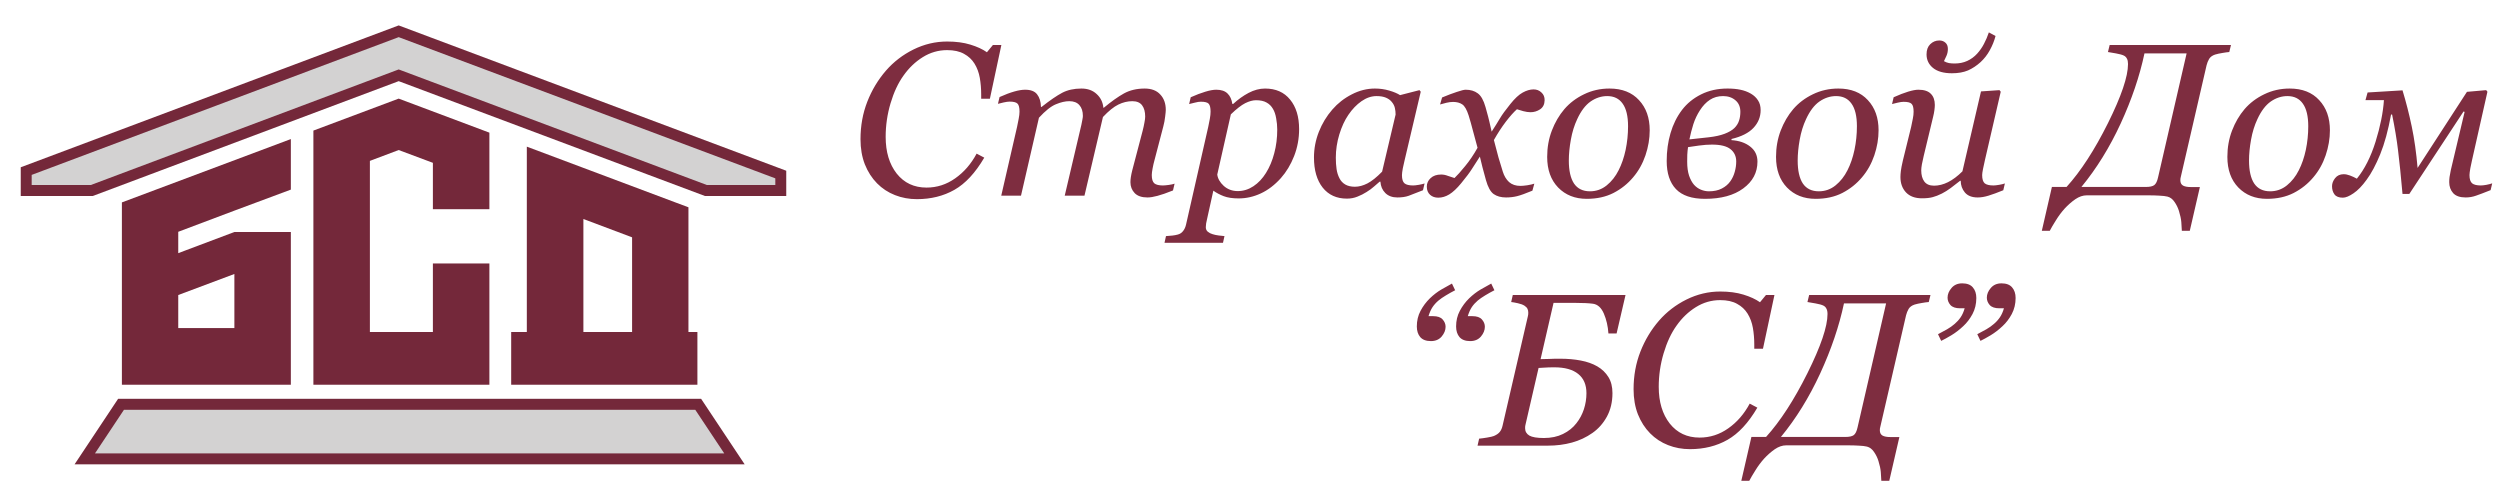
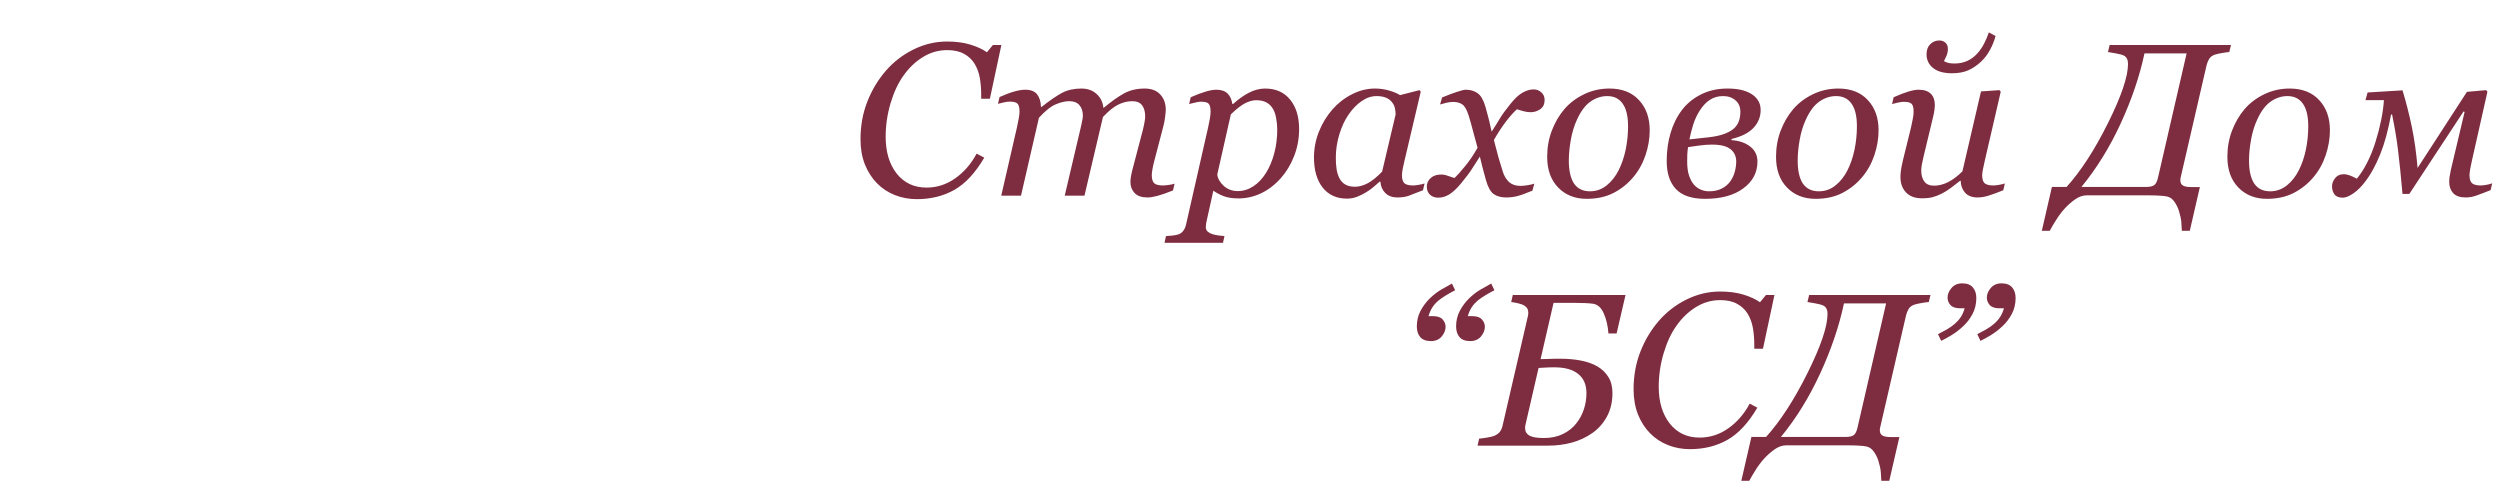
<svg xmlns="http://www.w3.org/2000/svg" width="230" height="46" viewBox="0 0 230 46" fill="none">
  <path d="M84.352 18.322C83.642 18.322 82.971 18.199 82.34 17.951C81.708 17.704 81.158 17.342 80.689 16.867C80.214 16.385 79.84 15.803 79.566 15.119C79.299 14.435 79.166 13.664 79.166 12.805C79.166 11.574 79.374 10.425 79.791 9.357C80.208 8.29 80.781 7.336 81.51 6.496C82.213 5.689 83.056 5.041 84.039 4.553C85.029 4.064 86.061 3.82 87.135 3.82C87.949 3.82 88.662 3.915 89.273 4.104C89.892 4.292 90.4 4.527 90.797 4.807L91.344 4.143H92.125L91.07 9.084H90.269V8.693C90.269 8.16 90.227 7.652 90.143 7.17C90.058 6.682 89.895 6.242 89.654 5.852C89.42 5.474 89.098 5.174 88.688 4.953C88.284 4.725 87.766 4.611 87.135 4.611C86.334 4.611 85.588 4.826 84.898 5.256C84.215 5.679 83.622 6.245 83.121 6.955C82.626 7.645 82.229 8.495 81.93 9.504C81.63 10.513 81.481 11.542 81.481 12.59C81.481 13.977 81.819 15.103 82.496 15.969C83.18 16.828 84.094 17.258 85.24 17.258C86.197 17.258 87.076 16.975 87.877 16.408C88.684 15.842 89.342 15.083 89.85 14.133L90.553 14.504C89.732 15.904 88.818 16.89 87.809 17.463C86.799 18.036 85.647 18.322 84.352 18.322ZM108.062 16.896L107.916 17.521C107.317 17.762 106.839 17.928 106.48 18.02C106.122 18.117 105.816 18.166 105.562 18.166C105.042 18.166 104.651 18.033 104.391 17.766C104.13 17.492 104 17.157 104 16.76C104 16.616 104.013 16.46 104.039 16.291C104.065 16.115 104.107 15.91 104.166 15.676L105.123 12.033C105.195 11.753 105.25 11.499 105.289 11.271C105.335 11.044 105.357 10.861 105.357 10.725C105.357 10.288 105.263 9.943 105.074 9.689C104.885 9.436 104.586 9.309 104.176 9.309C103.74 9.309 103.31 9.413 102.887 9.621C102.47 9.823 101.998 10.204 101.471 10.764L99.772 18H97.955L99.488 11.477C99.521 11.333 99.55 11.184 99.576 11.027C99.609 10.865 99.625 10.744 99.625 10.666C99.625 10.243 99.518 9.911 99.303 9.67C99.094 9.429 98.785 9.309 98.375 9.309C98.004 9.309 97.594 9.403 97.144 9.592C96.695 9.774 96.174 10.188 95.582 10.832L93.932 18H92.115L93.57 11.672C93.622 11.444 93.671 11.2 93.717 10.94C93.769 10.679 93.795 10.458 93.795 10.275C93.795 9.898 93.733 9.65 93.609 9.533C93.486 9.41 93.245 9.348 92.887 9.348C92.743 9.348 92.558 9.374 92.33 9.426C92.109 9.478 91.936 9.52 91.812 9.553L91.959 8.928C92.467 8.7 92.916 8.531 93.307 8.42C93.697 8.309 94.033 8.254 94.312 8.254C94.833 8.254 95.201 8.397 95.416 8.684C95.637 8.964 95.755 9.348 95.768 9.836H95.826C96.594 9.23 97.226 8.798 97.721 8.537C98.216 8.277 98.805 8.146 99.488 8.146C100.068 8.146 100.536 8.316 100.895 8.654C101.259 8.986 101.464 9.406 101.51 9.914H101.549C102.245 9.335 102.864 8.895 103.404 8.596C103.951 8.296 104.586 8.146 105.309 8.146C105.934 8.146 106.412 8.329 106.744 8.693C107.083 9.051 107.252 9.523 107.252 10.109C107.252 10.227 107.232 10.435 107.193 10.734C107.161 11.034 107.105 11.33 107.027 11.623L106.207 14.758C106.148 14.966 106.093 15.207 106.041 15.48C105.989 15.747 105.963 15.956 105.963 16.105C105.963 16.477 106.041 16.73 106.197 16.867C106.354 16.997 106.617 17.062 106.988 17.062C107.112 17.062 107.291 17.046 107.525 17.014C107.76 16.981 107.939 16.942 108.062 16.896ZM119.518 11.877C119.518 12.749 119.365 13.576 119.059 14.357C118.753 15.139 118.346 15.816 117.838 16.389C117.271 17.02 116.656 17.489 115.992 17.795C115.335 18.101 114.658 18.254 113.961 18.254C113.401 18.254 112.942 18.186 112.584 18.049C112.226 17.912 111.907 17.743 111.627 17.541L111.061 20.1C111.021 20.262 110.989 20.415 110.963 20.559C110.943 20.702 110.934 20.816 110.934 20.9C110.934 21.076 110.995 21.216 111.119 21.32C111.249 21.424 111.396 21.499 111.559 21.545C111.721 21.597 111.904 21.636 112.105 21.662C112.307 21.688 112.49 21.708 112.652 21.721L112.516 22.336H107.135L107.271 21.721C107.48 21.708 107.675 21.691 107.857 21.672C108.04 21.652 108.212 21.62 108.375 21.574C108.577 21.516 108.736 21.405 108.854 21.242C108.977 21.086 109.065 20.891 109.117 20.656L111.158 11.672C111.21 11.425 111.259 11.177 111.305 10.93C111.35 10.676 111.373 10.458 111.373 10.275C111.373 9.911 111.314 9.667 111.197 9.543C111.087 9.419 110.842 9.357 110.465 9.357C110.322 9.357 110.139 9.387 109.918 9.445C109.697 9.497 109.524 9.54 109.4 9.572L109.547 8.947C110.042 8.726 110.488 8.557 110.885 8.439C111.282 8.316 111.62 8.254 111.9 8.254C112.356 8.254 112.701 8.371 112.936 8.605C113.17 8.833 113.316 9.152 113.375 9.562H113.453C113.896 9.152 114.368 8.814 114.869 8.547C115.377 8.28 115.882 8.146 116.383 8.146C117.372 8.146 118.141 8.485 118.688 9.162C119.241 9.833 119.518 10.738 119.518 11.877ZM116.471 15.91C116.803 15.376 117.057 14.771 117.232 14.094C117.415 13.41 117.506 12.688 117.506 11.926C117.506 11.581 117.473 11.236 117.408 10.891C117.35 10.539 117.252 10.249 117.115 10.021C116.972 9.768 116.777 9.572 116.529 9.436C116.282 9.292 115.956 9.221 115.553 9.221C115.253 9.221 114.921 9.312 114.557 9.494C114.199 9.676 113.759 10.018 113.238 10.52L111.988 16.057C112.034 16.428 112.232 16.776 112.584 17.102C112.942 17.421 113.372 17.58 113.873 17.58C114.387 17.58 114.869 17.43 115.318 17.131C115.768 16.831 116.152 16.424 116.471 15.91ZM126.998 16.711H126.93C126.786 16.828 126.614 16.978 126.412 17.16C126.217 17.336 125.986 17.505 125.719 17.668C125.465 17.831 125.188 17.971 124.889 18.088C124.589 18.212 124.264 18.273 123.912 18.273C122.968 18.273 122.226 17.935 121.686 17.258C121.152 16.581 120.885 15.656 120.885 14.484C120.885 13.677 121.035 12.893 121.334 12.131C121.633 11.369 122.047 10.685 122.574 10.08C123.076 9.501 123.671 9.035 124.361 8.684C125.051 8.326 125.761 8.146 126.49 8.146C126.952 8.146 127.392 8.208 127.809 8.332C128.232 8.456 128.564 8.596 128.805 8.752L130.592 8.293L130.709 8.439L129.225 14.738C129.173 14.94 129.117 15.188 129.059 15.48C129.007 15.767 128.98 15.979 128.98 16.115C128.98 16.486 129.059 16.737 129.215 16.867C129.371 16.997 129.635 17.062 130.006 17.062C130.13 17.062 130.305 17.043 130.533 17.004C130.761 16.965 130.937 16.922 131.061 16.877L130.914 17.502C130.328 17.736 129.892 17.906 129.605 18.01C129.319 18.114 128.971 18.166 128.561 18.166C128.092 18.166 127.721 18.029 127.447 17.756C127.174 17.482 127.024 17.134 126.998 16.711ZM128.395 10.539C128.395 10.324 128.372 10.119 128.326 9.924C128.281 9.729 128.186 9.546 128.043 9.377C127.913 9.214 127.734 9.084 127.506 8.986C127.278 8.889 126.992 8.84 126.646 8.84C126.171 8.84 125.709 8.996 125.26 9.309C124.811 9.621 124.407 10.041 124.049 10.568C123.71 11.063 123.434 11.662 123.219 12.365C123.004 13.068 122.896 13.781 122.896 14.504C122.896 14.901 122.919 15.253 122.965 15.559C123.01 15.865 123.098 16.145 123.229 16.398C123.352 16.646 123.531 16.838 123.766 16.975C124 17.111 124.296 17.18 124.654 17.18C125.019 17.18 125.4 17.079 125.797 16.877C126.201 16.669 126.653 16.307 127.154 15.793L128.395 10.539ZM142.105 9.221C142.099 9.598 141.959 9.878 141.686 10.06C141.419 10.236 141.126 10.324 140.807 10.324C140.611 10.324 140.39 10.292 140.143 10.227C139.895 10.155 139.7 10.096 139.557 10.051C139.264 10.311 138.922 10.695 138.531 11.203C138.147 11.711 137.783 12.271 137.438 12.883C137.594 13.501 137.734 14.032 137.857 14.475C137.981 14.911 138.115 15.35 138.258 15.793C138.382 16.19 138.574 16.509 138.834 16.75C139.101 16.984 139.449 17.102 139.879 17.102C140.035 17.102 140.25 17.082 140.523 17.043C140.797 16.997 141.008 16.949 141.158 16.896L140.982 17.541C140.357 17.801 139.885 17.971 139.566 18.049C139.254 18.127 138.915 18.166 138.551 18.166C138.095 18.166 137.717 18.062 137.418 17.854C137.125 17.645 136.887 17.215 136.705 16.564C136.575 16.089 136.467 15.692 136.383 15.373C136.305 15.047 136.227 14.725 136.148 14.406C135.849 14.855 135.602 15.24 135.406 15.559C135.211 15.871 134.885 16.304 134.43 16.857C134.033 17.339 133.668 17.681 133.336 17.883C133.004 18.085 132.665 18.186 132.32 18.186C132.014 18.186 131.764 18.098 131.568 17.922C131.367 17.74 131.266 17.489 131.266 17.17C131.266 16.864 131.383 16.604 131.617 16.389C131.852 16.167 132.174 16.057 132.584 16.057C132.792 16.057 132.994 16.096 133.189 16.174C133.391 16.245 133.6 16.314 133.814 16.379C134.062 16.145 134.387 15.78 134.791 15.285C135.201 14.79 135.582 14.227 135.934 13.596C135.81 13.133 135.673 12.626 135.523 12.072C135.38 11.519 135.243 11.034 135.113 10.617C134.944 10.09 134.749 9.751 134.527 9.602C134.306 9.452 134.023 9.377 133.678 9.377C133.489 9.377 133.287 9.403 133.072 9.455C132.864 9.507 132.669 9.559 132.486 9.611L132.672 8.967C133.173 8.758 133.622 8.589 134.02 8.459C134.423 8.322 134.697 8.254 134.84 8.254C135.289 8.254 135.66 8.365 135.953 8.586C136.253 8.801 136.49 9.221 136.666 9.846C136.868 10.568 136.985 11.011 137.018 11.174C137.057 11.33 137.128 11.643 137.232 12.111C137.545 11.63 137.799 11.223 137.994 10.891C138.189 10.559 138.508 10.119 138.951 9.572C139.361 9.058 139.739 8.706 140.084 8.518C140.436 8.322 140.771 8.225 141.09 8.225C141.376 8.225 141.617 8.319 141.812 8.508C142.014 8.69 142.112 8.928 142.105 9.221ZM151.773 11.984C151.773 12.753 151.643 13.521 151.383 14.289C151.122 15.057 150.745 15.731 150.25 16.311C149.749 16.91 149.143 17.391 148.434 17.756C147.73 18.114 146.913 18.293 145.982 18.293C144.902 18.293 144.023 17.945 143.346 17.248C142.675 16.551 142.34 15.614 142.34 14.435C142.34 13.57 142.483 12.762 142.77 12.014C143.056 11.265 143.44 10.607 143.922 10.041C144.41 9.475 145.012 9.019 145.729 8.674C146.451 8.322 147.232 8.146 148.072 8.146C149.231 8.146 150.136 8.501 150.787 9.211C151.445 9.914 151.773 10.838 151.773 11.984ZM149.781 11.613C149.781 10.689 149.615 9.995 149.283 9.533C148.958 9.071 148.486 8.84 147.867 8.84C147.327 8.84 146.816 9.006 146.334 9.338C145.859 9.67 145.449 10.21 145.104 10.959C144.837 11.525 144.641 12.157 144.518 12.854C144.394 13.544 144.332 14.182 144.332 14.768C144.332 15.699 144.492 16.405 144.811 16.887C145.136 17.362 145.624 17.6 146.275 17.6C146.855 17.6 147.369 17.417 147.818 17.053C148.268 16.688 148.632 16.226 148.912 15.666C149.192 15.119 149.407 14.494 149.557 13.791C149.706 13.081 149.781 12.355 149.781 11.613ZM161.979 10.129C161.979 10.754 161.757 11.301 161.314 11.77C160.878 12.232 160.208 12.57 159.303 12.785L159.293 12.893C159.996 12.938 160.569 13.133 161.012 13.479C161.461 13.824 161.686 14.286 161.686 14.865C161.686 15.874 161.249 16.698 160.377 17.336C159.511 17.974 158.339 18.293 156.861 18.293C155.65 18.293 154.758 17.994 154.186 17.395C153.619 16.796 153.336 15.936 153.336 14.816C153.336 13.898 153.453 13.042 153.688 12.248C153.922 11.447 154.273 10.738 154.742 10.119C155.198 9.52 155.784 9.042 156.5 8.684C157.216 8.326 158.027 8.146 158.932 8.146C159.374 8.146 159.768 8.182 160.113 8.254C160.465 8.326 160.787 8.446 161.08 8.615C161.36 8.778 161.578 8.983 161.734 9.23C161.897 9.471 161.979 9.771 161.979 10.129ZM160.113 10.285C160.113 9.836 159.964 9.484 159.664 9.23C159.365 8.97 158.984 8.84 158.521 8.84C158.066 8.84 157.662 8.954 157.311 9.182C156.965 9.41 156.66 9.732 156.393 10.148C156.139 10.539 155.937 10.966 155.787 11.428C155.644 11.89 155.523 12.355 155.426 12.824L157.213 12.629C157.792 12.564 158.277 12.456 158.668 12.307C159.059 12.157 159.358 11.981 159.566 11.779C159.768 11.578 159.908 11.356 159.986 11.115C160.071 10.868 160.113 10.591 160.113 10.285ZM159.732 14.855C159.732 14.38 159.557 14.003 159.205 13.723C158.86 13.443 158.29 13.303 157.496 13.303C157.145 13.303 156.747 13.332 156.305 13.391C155.862 13.449 155.527 13.498 155.299 13.537C155.266 13.752 155.243 13.986 155.23 14.24C155.224 14.494 155.221 14.706 155.221 14.875C155.221 15.383 155.279 15.812 155.396 16.164C155.52 16.516 155.673 16.796 155.855 17.004C156.038 17.206 156.249 17.355 156.49 17.453C156.731 17.551 156.975 17.6 157.223 17.6C157.685 17.6 158.079 17.515 158.404 17.346C158.736 17.176 159 16.952 159.195 16.672C159.378 16.412 159.511 16.125 159.596 15.812C159.687 15.493 159.732 15.175 159.732 14.855ZM172.828 11.984C172.828 12.753 172.698 13.521 172.438 14.289C172.177 15.057 171.799 15.731 171.305 16.311C170.803 16.91 170.198 17.391 169.488 17.756C168.785 18.114 167.968 18.293 167.037 18.293C165.956 18.293 165.077 17.945 164.4 17.248C163.73 16.551 163.395 15.614 163.395 14.435C163.395 13.57 163.538 12.762 163.824 12.014C164.111 11.265 164.495 10.607 164.977 10.041C165.465 9.475 166.067 9.019 166.783 8.674C167.506 8.322 168.287 8.146 169.127 8.146C170.286 8.146 171.191 8.501 171.842 9.211C172.499 9.914 172.828 10.838 172.828 11.984ZM170.836 11.613C170.836 10.689 170.67 9.995 170.338 9.533C170.012 9.071 169.54 8.84 168.922 8.84C168.382 8.84 167.87 9.006 167.389 9.338C166.913 9.67 166.503 10.21 166.158 10.959C165.891 11.525 165.696 12.157 165.572 12.854C165.449 13.544 165.387 14.182 165.387 14.768C165.387 15.699 165.546 16.405 165.865 16.887C166.191 17.362 166.679 17.6 167.33 17.6C167.91 17.6 168.424 17.417 168.873 17.053C169.322 16.688 169.687 16.226 169.967 15.666C170.247 15.119 170.462 14.494 170.611 13.791C170.761 13.081 170.836 12.355 170.836 11.613ZM180.387 16.633H180.328C180.029 16.874 179.742 17.095 179.469 17.297C179.195 17.499 178.925 17.668 178.658 17.805C178.346 17.961 178.062 18.072 177.809 18.137C177.555 18.208 177.223 18.244 176.812 18.244C176.188 18.244 175.702 18.065 175.357 17.707C175.012 17.342 174.84 16.867 174.84 16.281C174.84 16.125 174.853 15.94 174.879 15.725C174.905 15.51 174.967 15.191 175.064 14.768L175.826 11.672C175.891 11.385 175.943 11.132 175.982 10.91C176.028 10.689 176.051 10.477 176.051 10.275C176.051 9.911 175.989 9.67 175.865 9.553C175.748 9.429 175.504 9.367 175.133 9.367C174.99 9.367 174.807 9.393 174.586 9.445C174.365 9.497 174.192 9.54 174.068 9.572L174.215 8.947C174.723 8.719 175.169 8.547 175.553 8.43C175.943 8.312 176.256 8.254 176.49 8.254C177.011 8.254 177.392 8.378 177.633 8.625C177.88 8.866 178.004 9.211 178.004 9.66C178.004 9.777 177.991 9.937 177.965 10.139C177.939 10.341 177.9 10.542 177.848 10.744L176.979 14.357C176.913 14.631 176.858 14.888 176.812 15.129C176.773 15.363 176.754 15.542 176.754 15.666C176.754 16.102 176.848 16.447 177.037 16.701C177.226 16.955 177.525 17.082 177.936 17.082C178.352 17.082 178.779 16.975 179.215 16.76C179.658 16.538 180.1 16.206 180.543 15.764L182.252 8.41L183.951 8.293L184.068 8.439L182.613 14.729C182.548 14.995 182.49 15.266 182.438 15.539C182.385 15.806 182.359 15.995 182.359 16.105C182.359 16.477 182.438 16.73 182.594 16.867C182.757 16.997 183.023 17.062 183.395 17.062C183.518 17.062 183.694 17.043 183.922 17.004C184.15 16.965 184.326 16.922 184.449 16.877L184.303 17.502C183.762 17.723 183.31 17.889 182.945 18C182.587 18.111 182.255 18.166 181.949 18.166C181.422 18.166 181.028 18.013 180.768 17.707C180.514 17.401 180.387 17.043 180.387 16.633ZM181.9 4.934C182.148 4.66 182.356 4.361 182.525 4.035C182.701 3.703 182.851 3.352 182.975 2.98L183.59 3.312C183.473 3.762 183.297 4.198 183.062 4.621C182.835 5.038 182.551 5.402 182.213 5.715C181.855 6.04 181.471 6.294 181.061 6.477C180.65 6.652 180.156 6.74 179.576 6.74C178.821 6.74 178.242 6.577 177.838 6.252C177.441 5.926 177.242 5.51 177.242 5.002C177.242 4.598 177.356 4.286 177.584 4.064C177.818 3.837 178.095 3.723 178.414 3.723C178.642 3.723 178.831 3.791 178.98 3.928C179.13 4.058 179.205 4.25 179.205 4.504C179.205 4.725 179.163 4.934 179.078 5.129C178.993 5.324 178.915 5.49 178.844 5.627C178.993 5.712 179.146 5.77 179.303 5.803C179.465 5.829 179.638 5.842 179.82 5.842C180.25 5.842 180.637 5.764 180.982 5.607C181.334 5.445 181.64 5.22 181.9 4.934ZM198.541 16.32L201.168 4.914H197.291C196.848 7.004 196.119 9.152 195.104 11.359C194.088 13.56 192.883 15.507 191.49 17.199H197.428C197.779 17.199 198.033 17.144 198.189 17.033C198.346 16.916 198.463 16.678 198.541 16.32ZM191.979 17.971C191.627 17.971 191.275 18.091 190.924 18.332C190.579 18.573 190.253 18.859 189.947 19.191C189.654 19.517 189.387 19.875 189.146 20.266C188.899 20.656 188.71 20.979 188.58 21.232H187.848L188.775 17.199H190.123C191.432 15.754 192.701 13.797 193.932 11.33C195.162 8.856 195.777 7.043 195.777 5.891C195.777 5.682 195.745 5.52 195.68 5.402C195.621 5.279 195.53 5.184 195.406 5.119C195.25 5.041 195.006 4.973 194.674 4.914C194.342 4.849 194.094 4.807 193.932 4.787L194.088 4.143H205.25L205.094 4.787C204.918 4.8 204.703 4.829 204.449 4.875C204.202 4.914 203.98 4.963 203.785 5.021C203.531 5.106 203.349 5.24 203.238 5.422C203.134 5.604 203.056 5.799 203.004 6.008L200.641 16.242C200.628 16.294 200.615 16.353 200.602 16.418C200.595 16.477 200.592 16.532 200.592 16.584C200.592 16.812 200.673 16.975 200.836 17.072C200.999 17.163 201.243 17.209 201.568 17.209H202.389L201.461 21.232H200.729C200.722 20.985 200.706 20.715 200.68 20.422C200.654 20.129 200.582 19.794 200.465 19.416C200.374 19.116 200.237 18.837 200.055 18.576C199.879 18.316 199.664 18.153 199.41 18.088C199.221 18.042 198.974 18.013 198.668 18C198.362 17.98 198.02 17.971 197.643 17.971H191.979ZM214.352 11.984C214.352 12.753 214.221 13.521 213.961 14.289C213.701 15.057 213.323 15.731 212.828 16.311C212.327 16.91 211.721 17.391 211.012 17.756C210.309 18.114 209.492 18.293 208.561 18.293C207.48 18.293 206.601 17.945 205.924 17.248C205.253 16.551 204.918 15.614 204.918 14.435C204.918 13.57 205.061 12.762 205.348 12.014C205.634 11.265 206.018 10.607 206.5 10.041C206.988 9.475 207.59 9.019 208.307 8.674C209.029 8.322 209.811 8.146 210.65 8.146C211.809 8.146 212.714 8.501 213.365 9.211C214.023 9.914 214.352 10.838 214.352 11.984ZM212.359 11.613C212.359 10.689 212.193 9.995 211.861 9.533C211.536 9.071 211.064 8.84 210.445 8.84C209.905 8.84 209.394 9.006 208.912 9.338C208.437 9.67 208.027 10.21 207.682 10.959C207.415 11.525 207.219 12.157 207.096 12.854C206.972 13.544 206.91 14.182 206.91 14.768C206.91 15.699 207.07 16.405 207.389 16.887C207.714 17.362 208.202 17.6 208.854 17.6C209.433 17.6 209.947 17.417 210.396 17.053C210.846 16.688 211.21 16.226 211.49 15.666C211.77 15.119 211.985 14.494 212.135 13.791C212.285 13.081 212.359 12.355 212.359 11.613ZM221.031 17.844C220.882 16.158 220.745 14.823 220.621 13.84C220.504 12.857 220.322 11.757 220.074 10.539H219.977C219.71 11.997 219.378 13.215 218.98 14.191C218.583 15.162 218.167 15.943 217.73 16.535C217.32 17.102 216.917 17.518 216.52 17.785C216.129 18.052 215.803 18.186 215.543 18.186C215.178 18.186 214.921 18.085 214.771 17.883C214.622 17.681 214.547 17.43 214.547 17.131C214.547 16.877 214.641 16.63 214.83 16.389C215.019 16.148 215.283 16.027 215.621 16.027C215.797 16.027 215.989 16.066 216.197 16.145C216.406 16.223 216.617 16.32 216.832 16.438C217.542 15.565 218.115 14.432 218.551 13.039C218.987 11.639 219.244 10.363 219.322 9.211H217.623L217.818 8.508L221.031 8.312C221.357 9.38 221.64 10.49 221.881 11.643C222.122 12.795 222.301 14.065 222.418 15.451L226.959 8.449L228.727 8.293L228.844 8.439L227.428 14.729C227.382 14.924 227.33 15.171 227.271 15.471C227.219 15.77 227.193 15.982 227.193 16.105C227.193 16.477 227.275 16.73 227.438 16.867C227.6 16.997 227.867 17.062 228.238 17.062C228.362 17.062 228.535 17.043 228.756 17.004C228.984 16.958 229.16 16.913 229.283 16.867L229.137 17.492C228.551 17.727 228.105 17.896 227.799 18C227.493 18.111 227.174 18.166 226.842 18.166C226.321 18.166 225.937 18.033 225.689 17.766C225.449 17.492 225.328 17.157 225.328 16.76C225.328 16.604 225.338 16.447 225.357 16.291C225.377 16.135 225.416 15.92 225.475 15.646L226.744 10.295L226.646 10.256L221.656 17.844H221.031ZM137.486 26.703C137.18 26.859 136.894 27.019 136.627 27.182C136.367 27.338 136.142 27.494 135.953 27.65C135.732 27.839 135.549 28.041 135.406 28.256C135.263 28.471 135.139 28.747 135.035 29.086H135.455C135.865 29.086 136.158 29.187 136.334 29.389C136.516 29.59 136.607 29.815 136.607 30.062C136.607 30.375 136.487 30.674 136.246 30.961C136.005 31.241 135.676 31.381 135.26 31.381C134.817 31.381 134.488 31.257 134.273 31.01C134.065 30.762 133.961 30.437 133.961 30.033C133.961 29.506 134.075 29.027 134.303 28.598C134.531 28.168 134.817 27.784 135.162 27.445C135.501 27.12 135.852 26.85 136.217 26.635C136.588 26.42 136.913 26.238 137.193 26.088L137.486 26.703ZM133.873 26.703C133.567 26.859 133.281 27.019 133.014 27.182C132.753 27.338 132.529 27.494 132.34 27.65C132.118 27.839 131.936 28.041 131.793 28.256C131.65 28.471 131.526 28.747 131.422 29.086H131.842C132.252 29.086 132.545 29.187 132.721 29.389C132.903 29.59 132.994 29.815 132.994 30.062C132.994 30.375 132.874 30.674 132.633 30.961C132.392 31.241 132.063 31.381 131.646 31.381C131.204 31.381 130.875 31.257 130.66 31.01C130.452 30.762 130.348 30.437 130.348 30.033C130.348 29.506 130.462 29.027 130.689 28.598C130.917 28.168 131.204 27.784 131.549 27.445C131.887 27.12 132.239 26.85 132.604 26.635C132.975 26.42 133.3 26.238 133.58 26.088L133.873 26.703ZM145.953 36.176C145.953 35.401 145.702 34.812 145.201 34.408C144.7 33.998 143.964 33.793 142.994 33.793C142.617 33.793 142.314 33.803 142.086 33.822C141.858 33.835 141.679 33.845 141.549 33.852L140.357 39.018C140.344 39.07 140.331 39.132 140.318 39.203C140.312 39.268 140.309 39.33 140.309 39.389C140.309 39.688 140.439 39.916 140.699 40.072C140.96 40.222 141.406 40.297 142.037 40.297C142.708 40.297 143.294 40.173 143.795 39.926C144.303 39.678 144.716 39.346 145.035 38.93C145.335 38.552 145.562 38.126 145.719 37.65C145.875 37.169 145.953 36.677 145.953 36.176ZM148.346 36.166C148.346 36.98 148.176 37.699 147.838 38.324C147.499 38.943 147.057 39.444 146.51 39.828C145.937 40.232 145.305 40.528 144.615 40.717C143.925 40.906 143.186 41 142.398 41H135.934L136.08 40.355C136.249 40.342 136.49 40.31 136.803 40.258C137.115 40.206 137.327 40.157 137.438 40.111C137.685 40.007 137.867 39.88 137.984 39.73C138.102 39.581 138.186 39.389 138.238 39.154L140.562 29.105C140.576 29.053 140.585 29.001 140.592 28.949C140.598 28.891 140.602 28.832 140.602 28.773C140.602 28.637 140.579 28.52 140.533 28.422C140.488 28.318 140.396 28.22 140.26 28.129C140.11 28.031 139.902 27.953 139.635 27.895C139.368 27.836 139.166 27.8 139.029 27.787L139.176 27.143H149.547L148.727 30.678H147.975C147.929 30.007 147.789 29.398 147.555 28.852C147.32 28.305 146.985 28.002 146.549 27.943C146.354 27.917 146.122 27.898 145.855 27.885C145.589 27.872 145.279 27.865 144.928 27.865H142.926L141.734 33.041C142.073 33.035 142.343 33.028 142.545 33.022C142.753 33.008 143.089 33.002 143.551 33.002C144.221 33.002 144.846 33.057 145.426 33.168C146.012 33.279 146.52 33.458 146.949 33.705C147.385 33.959 147.727 34.288 147.975 34.691C148.222 35.089 148.346 35.58 148.346 36.166ZM155.475 41.322C154.765 41.322 154.094 41.199 153.463 40.951C152.831 40.704 152.281 40.342 151.812 39.867C151.337 39.385 150.963 38.803 150.689 38.119C150.423 37.435 150.289 36.664 150.289 35.805C150.289 34.574 150.497 33.425 150.914 32.357C151.331 31.29 151.904 30.336 152.633 29.496C153.336 28.689 154.179 28.041 155.162 27.553C156.152 27.064 157.184 26.82 158.258 26.82C159.072 26.82 159.785 26.915 160.396 27.104C161.015 27.292 161.523 27.527 161.92 27.807L162.467 27.143H163.248L162.193 32.084H161.393V31.693C161.393 31.16 161.35 30.652 161.266 30.17C161.181 29.682 161.018 29.242 160.777 28.852C160.543 28.474 160.221 28.174 159.811 27.953C159.407 27.725 158.889 27.611 158.258 27.611C157.457 27.611 156.712 27.826 156.021 28.256C155.338 28.679 154.745 29.245 154.244 29.955C153.749 30.645 153.352 31.495 153.053 32.504C152.753 33.513 152.604 34.542 152.604 35.59C152.604 36.977 152.942 38.103 153.619 38.969C154.303 39.828 155.217 40.258 156.363 40.258C157.32 40.258 158.199 39.975 159 39.408C159.807 38.842 160.465 38.083 160.973 37.133L161.676 37.504C160.855 38.904 159.941 39.89 158.932 40.463C157.923 41.036 156.77 41.322 155.475 41.322ZM170.895 39.32L173.521 27.914H169.645C169.202 30.004 168.473 32.152 167.457 34.359C166.441 36.56 165.237 38.507 163.844 40.199H169.781C170.133 40.199 170.387 40.144 170.543 40.033C170.699 39.916 170.816 39.678 170.895 39.32ZM164.332 40.971C163.98 40.971 163.629 41.091 163.277 41.332C162.932 41.573 162.607 41.859 162.301 42.191C162.008 42.517 161.741 42.875 161.5 43.266C161.253 43.656 161.064 43.978 160.934 44.232H160.201L161.129 40.199H162.477C163.785 38.754 165.055 36.797 166.285 34.33C167.516 31.856 168.131 30.043 168.131 28.891C168.131 28.682 168.098 28.52 168.033 28.402C167.975 28.279 167.883 28.184 167.76 28.119C167.604 28.041 167.359 27.973 167.027 27.914C166.695 27.849 166.448 27.807 166.285 27.787L166.441 27.143H177.604L177.447 27.787C177.271 27.8 177.057 27.829 176.803 27.875C176.555 27.914 176.334 27.963 176.139 28.021C175.885 28.106 175.702 28.24 175.592 28.422C175.488 28.604 175.41 28.799 175.357 29.008L172.994 39.242C172.981 39.294 172.968 39.353 172.955 39.418C172.949 39.477 172.945 39.532 172.945 39.584C172.945 39.812 173.027 39.975 173.189 40.072C173.352 40.163 173.596 40.209 173.922 40.209H174.742L173.814 44.232H173.082C173.076 43.985 173.059 43.715 173.033 43.422C173.007 43.129 172.936 42.794 172.818 42.416C172.727 42.117 172.59 41.837 172.408 41.576C172.232 41.316 172.018 41.153 171.764 41.088C171.575 41.042 171.327 41.013 171.021 41C170.715 40.98 170.374 40.971 169.996 40.971H164.332ZM185.436 27.416C185.436 27.956 185.318 28.448 185.084 28.891C184.85 29.327 184.566 29.698 184.234 30.004C183.883 30.336 183.518 30.616 183.141 30.844C182.77 31.065 182.457 31.238 182.203 31.361L181.91 30.746C182.203 30.59 182.48 30.44 182.74 30.297C183.001 30.147 183.235 29.981 183.443 29.799C183.652 29.623 183.834 29.421 183.99 29.193C184.146 28.965 184.27 28.689 184.361 28.363H183.941C183.531 28.363 183.235 28.262 183.053 28.061C182.877 27.859 182.789 27.634 182.789 27.387C182.789 27.074 182.91 26.778 183.15 26.498C183.391 26.212 183.72 26.068 184.137 26.068C184.579 26.068 184.905 26.192 185.113 26.439C185.328 26.687 185.436 27.012 185.436 27.416ZM181.822 27.416C181.822 27.956 181.705 28.448 181.471 28.891C181.236 29.327 180.953 29.698 180.621 30.004C180.27 30.336 179.905 30.616 179.527 30.844C179.156 31.065 178.844 31.238 178.59 31.361L178.297 30.746C178.59 30.59 178.867 30.44 179.127 30.297C179.387 30.147 179.622 29.981 179.83 29.799C180.038 29.623 180.221 29.421 180.377 29.193C180.533 28.965 180.657 28.689 180.748 28.363H180.328C179.918 28.363 179.622 28.262 179.439 28.061C179.264 27.859 179.176 27.634 179.176 27.387C179.176 27.074 179.296 26.778 179.537 26.498C179.778 26.212 180.107 26.068 180.523 26.068C180.966 26.068 181.292 26.192 181.5 26.439C181.715 26.687 181.822 27.012 181.822 27.416Z" fill="#7E2D40" />
  <g clip-path="url(#clip0_1196_977)">
    <mask id="mask0_1196_977" style="mask-type:luminance" maskUnits="userSpaceOnUse" x="-226" y="-65" width="815" height="580">
      <path d="M-225.627 -64.322H588.75V514.142H-225.627V-64.322Z" fill="white" />
    </mask>
    <g mask="url(#mask0_1196_977)">
      <path fill-rule="evenodd" clip-rule="evenodd" d="M64.947 17.527L36.679 6.927L8.442 17.527H2.412V15.738L36.679 2.877L71.831 16.059V17.527H64.947Z" fill="#D3D2D2" />
      <path d="M36.679 2.338L1.908 15.389V18.032H8.533L36.679 7.466L64.856 18.032H72.335V15.708L36.679 2.338ZM36.679 3.417L71.329 16.409V17.022H65.037L37.032 6.52L36.679 6.388L36.327 6.52L8.352 17.022H2.914V16.09L36.679 3.417Z" fill="#74283A" />
      <path fill-rule="evenodd" clip-rule="evenodd" d="M7.799 42.215L11.135 37.196H64.235L67.57 42.215H7.799Z" fill="#D3D2D2" />
      <path d="M64.503 36.691H10.866L6.859 42.721H68.51L64.503 36.691ZM63.966 37.702L66.63 41.711H8.739L11.403 37.702H63.966Z" fill="#74283A" />
-       <path fill-rule="evenodd" clip-rule="evenodd" d="M58.152 30.544H53.672V20.148L58.152 21.834V30.544ZM63.337 30.544V19.07L62.135 18.621L48.468 13.492V30.544H47.029V35.393H64.161V30.544H63.337Z" fill="#74283A" />
      <path fill-rule="evenodd" clip-rule="evenodd" d="M21.563 25.206V30.184H16.399V27.142L21.563 25.206ZM16.399 21.325L21.563 19.379L23.599 18.621L26.758 17.444V12.794L11.214 18.621V35.393H26.758V21.345H21.563L17.114 23.02L16.399 23.291V21.325Z" fill="#74283A" />
      <path fill-rule="evenodd" clip-rule="evenodd" d="M45.024 19.246V12.204L36.677 9.072L28.832 12.014V35.395H45.024V24.237H39.826V30.542H34.03V14.801L36.677 13.803L39.826 14.979V19.246H45.024Z" fill="#74283A" />
    </g>
  </g>
  <defs>
    <clipPath id="clip0_1196_977">
-       <rect width="74" height="43" fill="white" transform="translate(0 2)" />
-     </clipPath>
+       </clipPath>
  </defs>
</svg>